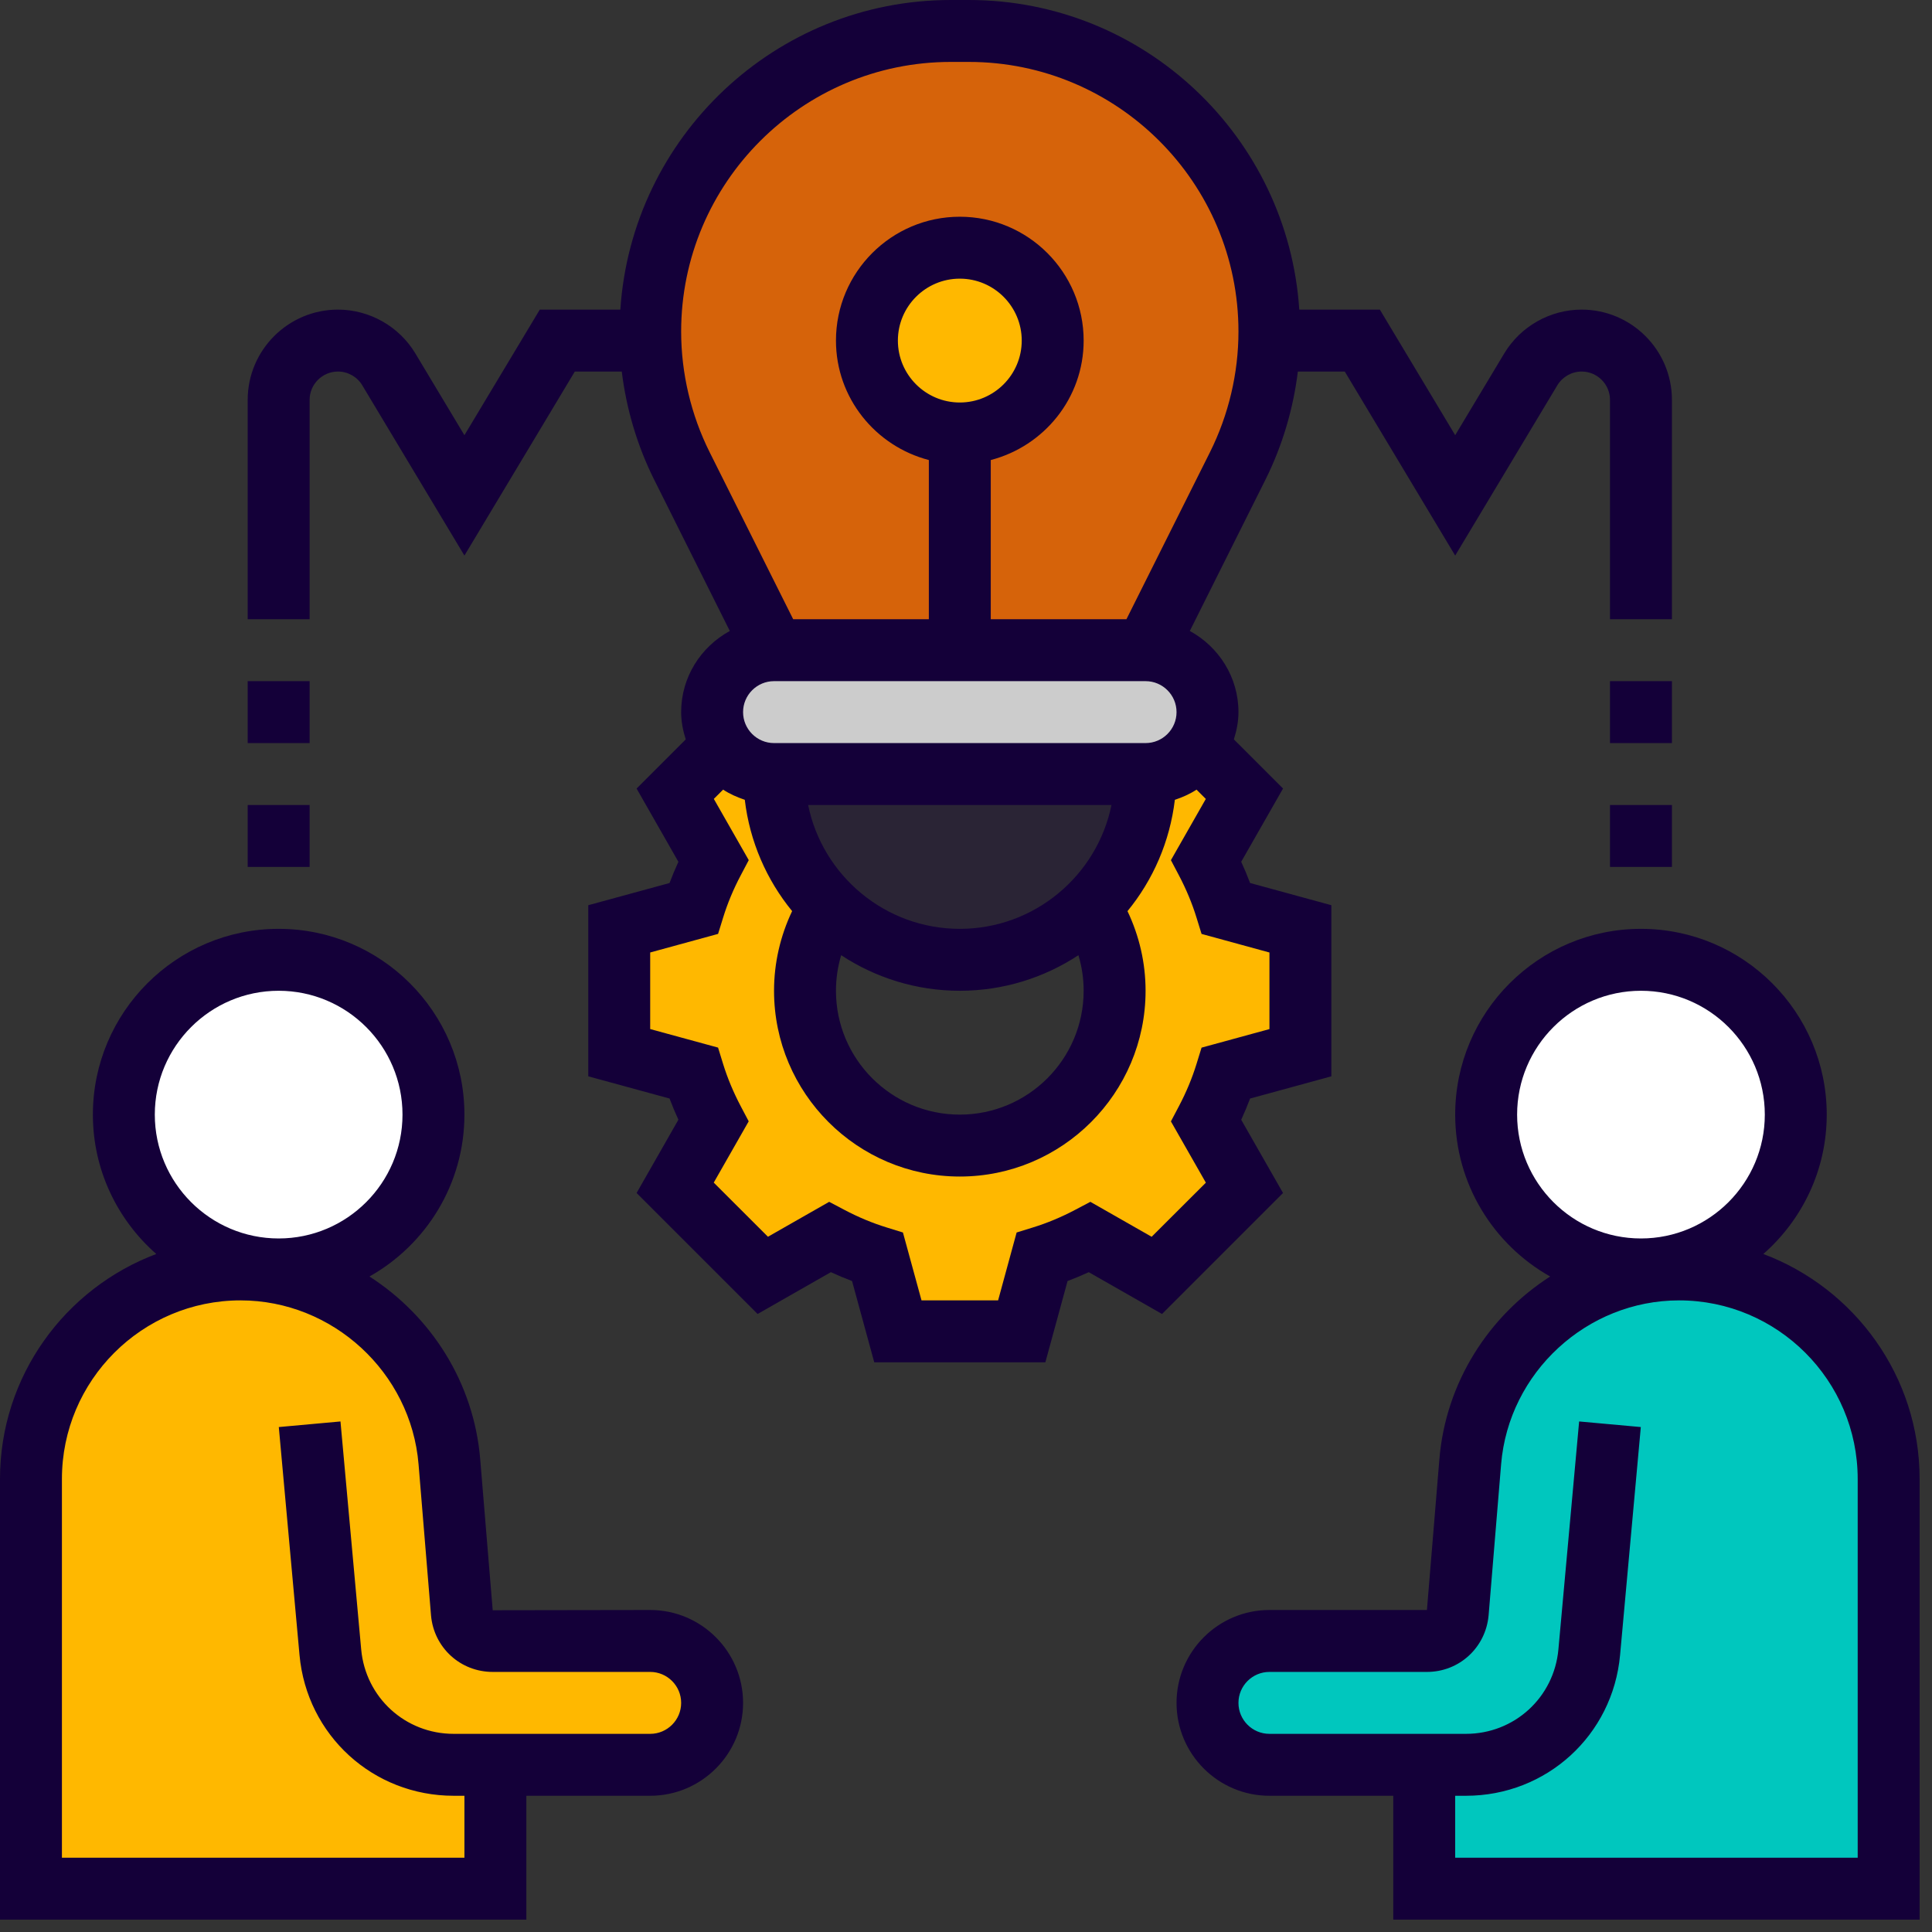
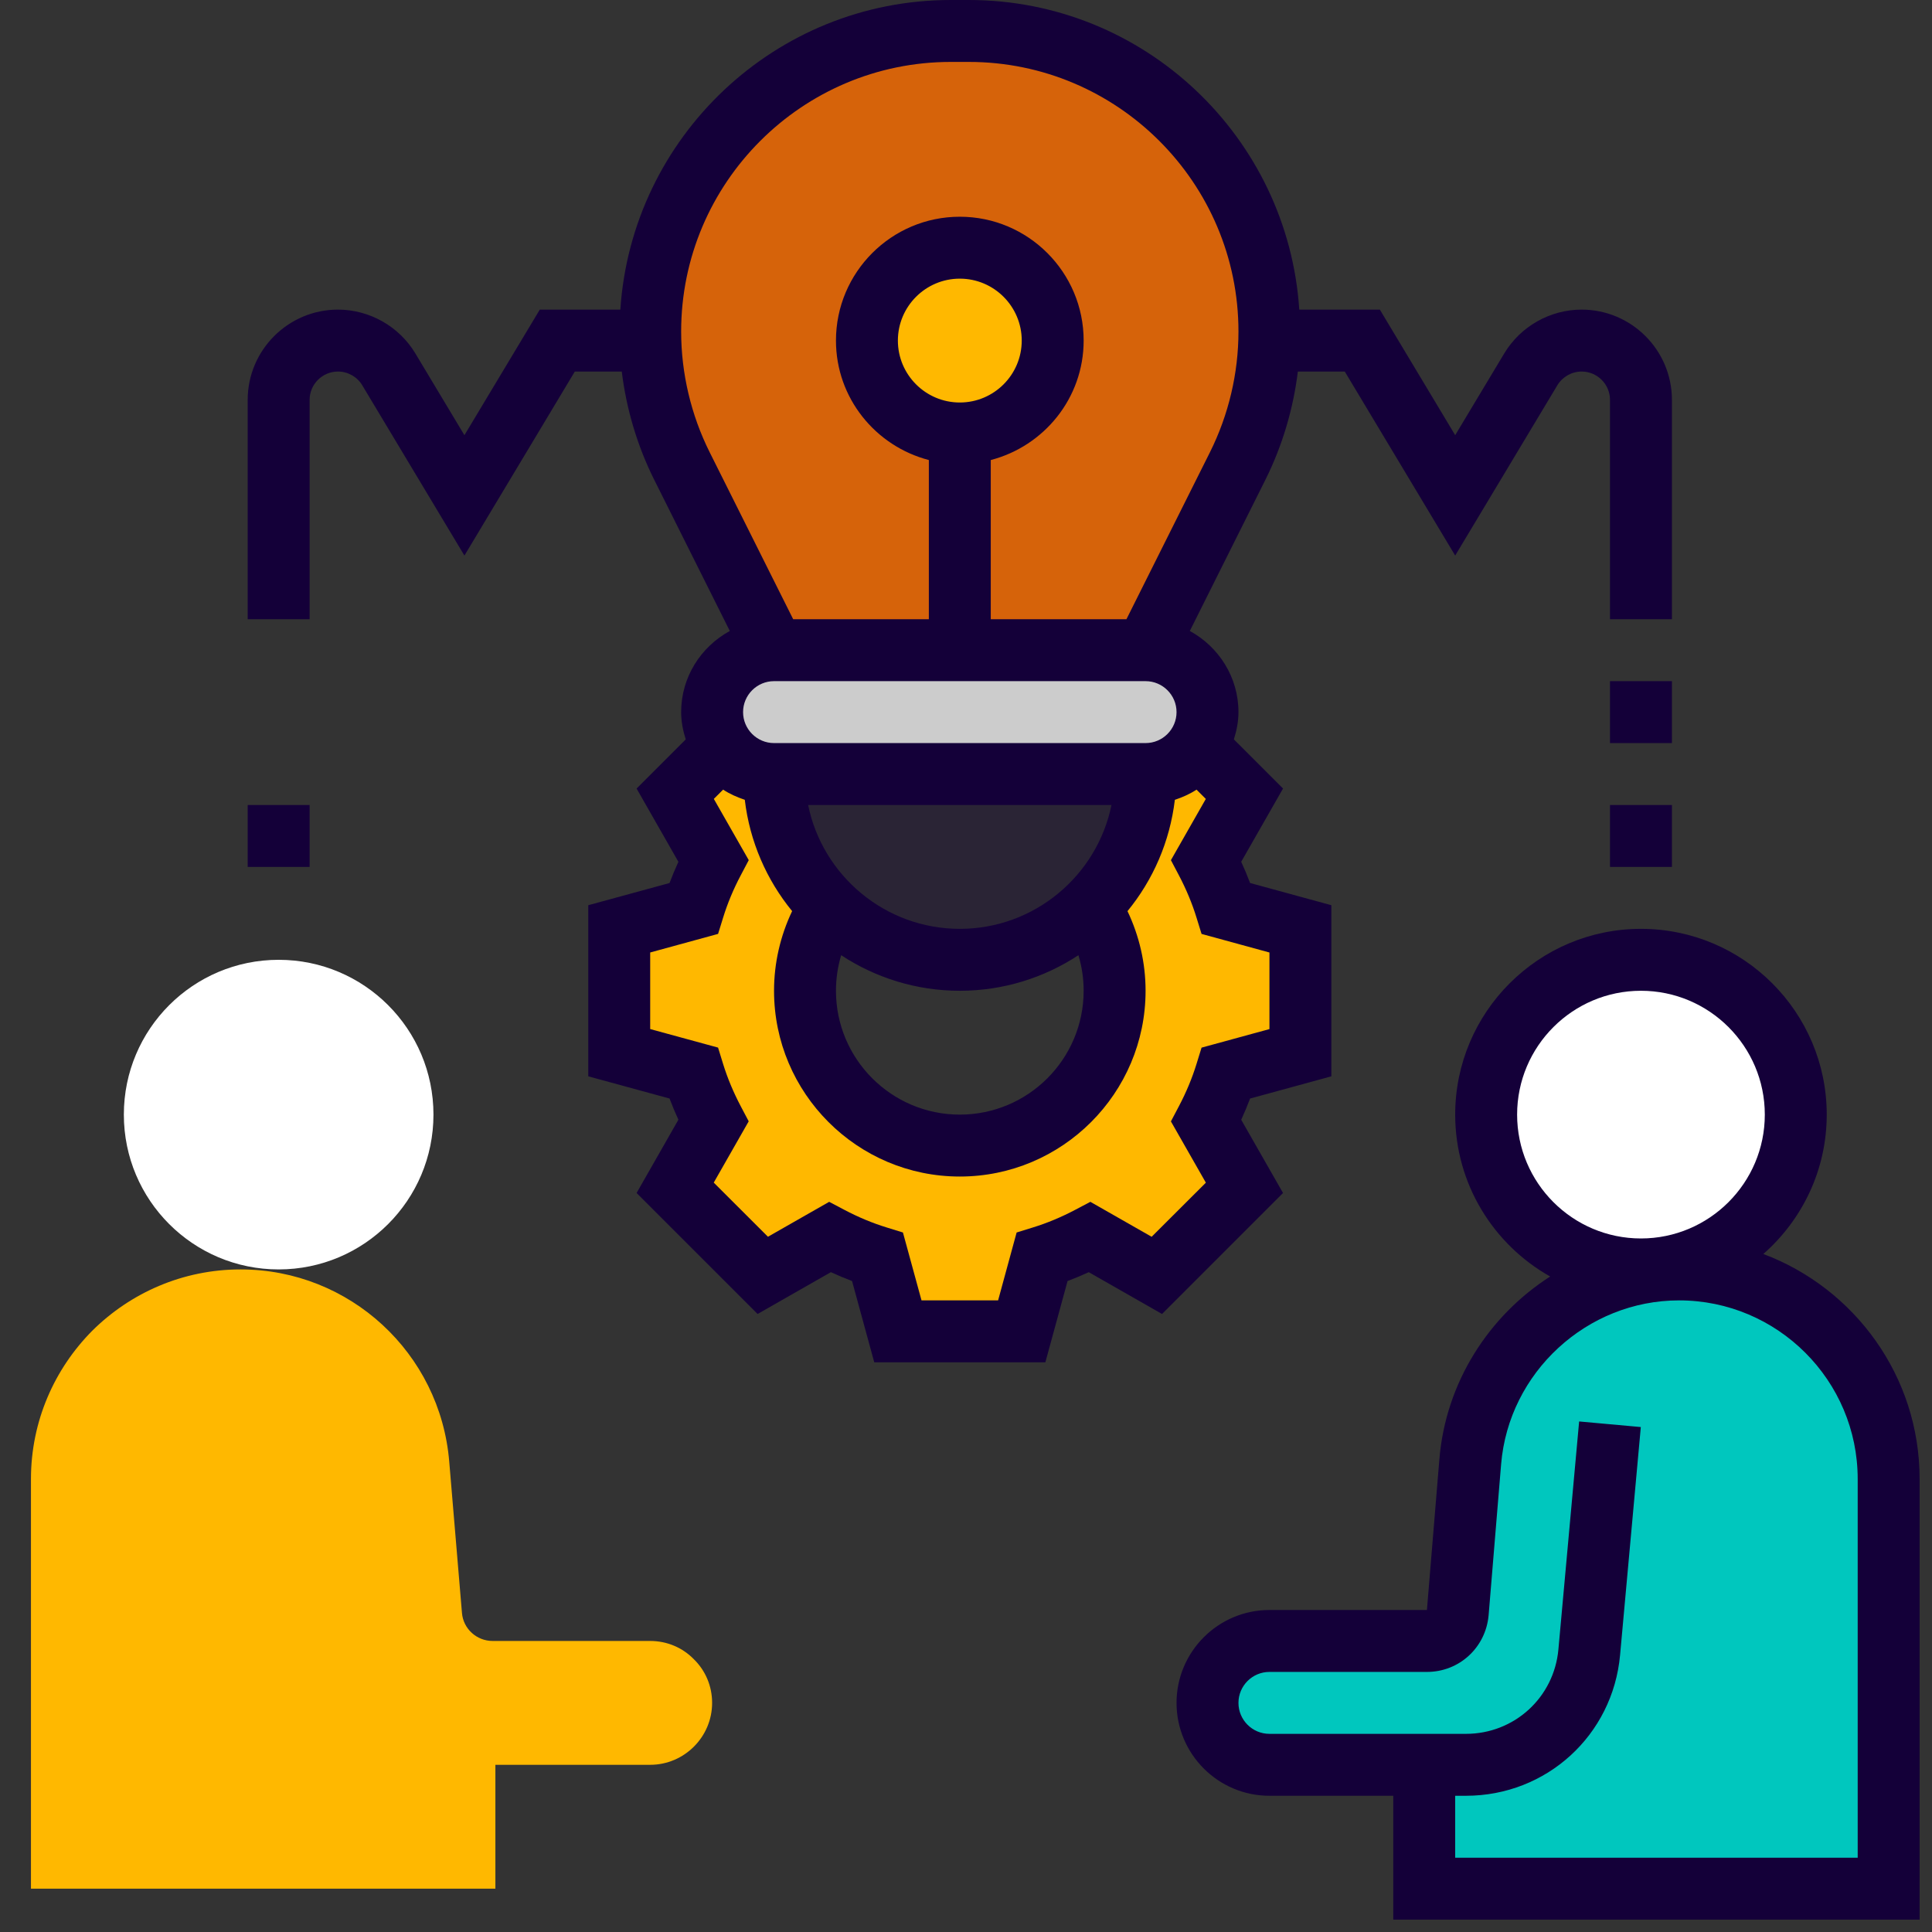
<svg xmlns="http://www.w3.org/2000/svg" width="78" height="78" viewBox="0 0 78 78" fill="none">
  <rect x="0" y="0" width="78" height="78" fill="#333333" stroke="none" />
  <path d="M20 71.25V76.25H1.25V59.712C1.25 57.375 2.2 55.263 3.725 53.725C5.263 52.2 7.375 51.25 9.713 51.25C14.113 51.25 17.775 54.625 18.137 59.013L18.65 65.112C18.7 65.763 19.25 66.25 19.887 66.25H26.25C26.938 66.25 27.562 66.525 28.012 66.987C28.475 67.438 28.75 68.062 28.75 68.75C28.75 70.125 27.625 71.25 26.25 71.25H20Z" fill="#FFB800" />
-   <path d="M57.5 71.25H51.25C49.875 71.25 48.75 70.125 48.75 68.75C48.75 68.062 49.025 67.438 49.487 66.987C49.938 66.525 50.562 66.25 51.25 66.25H57.612C58.25 66.25 58.8 65.763 58.85 65.112L59.362 59.013C59.725 54.625 63.388 51.25 67.787 51.25C70.125 51.25 72.237 52.2 73.775 53.725C75.3 55.263 76.25 57.375 76.25 59.712V76.25H57.5V71.25Z" fill="#00C7BE" />
+   <path d="M57.5 71.25H51.25C49.875 71.25 48.75 70.125 48.75 68.75C48.75 68.062 49.025 67.438 49.487 66.987C49.938 66.525 50.562 66.25 51.25 66.25H57.612L59.362 59.013C59.725 54.625 63.388 51.25 67.787 51.25C70.125 51.25 72.237 52.2 73.775 53.725C75.3 55.263 76.25 57.375 76.25 59.712V76.25H57.5V71.25Z" fill="#00C7BE" />
  <path d="M66.25 51.25C69.702 51.25 72.5 48.452 72.5 45C72.5 41.548 69.702 38.75 66.25 38.75C62.798 38.75 60 41.548 60 45C60 48.452 62.798 51.25 66.25 51.25Z" fill="white" />
  <path d="M52.5 37.5V42.5L49.5 43.325C49.288 43.987 49.025 44.637 48.7 45.25L50.237 47.95L46.7 51.487L44 49.95C43.388 50.275 42.737 50.537 42.075 50.75L41.25 53.75H36.25L35.425 50.75C34.763 50.537 34.112 50.275 33.5 49.95L30.8 51.487L27.262 47.95L28.8 45.25C28.475 44.637 28.212 43.987 28 43.325L25 42.5V37.5L28 36.675C28.212 36.012 28.475 35.362 28.8 34.75L27.262 32.05L29.175 30.15C29.625 30.812 30.387 31.25 31.25 31.25C31.25 33.325 32.087 35.2 33.45 36.55C33.475 36.575 33.487 36.587 33.513 36.6L33.5 36.612C32.862 37.587 32.5 38.75 32.5 40C32.5 43.45 35.3 46.25 38.75 46.25C42.2 46.25 45 43.45 45 40C45 38.75 44.638 37.587 44 36.6C45.388 35.237 46.25 33.337 46.25 31.25C46.938 31.25 47.562 30.975 48.013 30.512C48.125 30.4 48.237 30.275 48.325 30.15L50.237 32.05L48.7 34.75C49.025 35.362 49.288 36.012 49.5 36.675L52.5 37.5Z" fill="#FFB800" />
  <path d="M51.25 13.387C51.25 15.275 50.812 17.125 49.975 18.812L46.25 26.25H31.25L27.525 18.812C26.688 17.125 26.25 15.275 26.25 13.387C26.25 6.688 31.688 1.25 38.388 1.25H39.112C42.462 1.25 45.5 2.612 47.7 4.8C49.888 7 51.25 10.037 51.25 13.387Z" fill="#FF6F00" fill-opacity="0.8" />
  <path d="M48.75 28.75C48.75 29.262 48.6 29.738 48.325 30.137V30.15C48.237 30.275 48.125 30.4 48.013 30.512C47.562 30.975 46.938 31.25 46.25 31.25H31.25C30.387 31.25 29.625 30.812 29.175 30.15V30.137C28.9 29.738 28.75 29.262 28.75 28.75C28.75 28.062 29.025 27.438 29.488 26.988C29.938 26.525 30.562 26.25 31.25 26.25H46.25C47.625 26.25 48.75 27.375 48.75 28.75Z" fill="#CCCCCC" />
  <path d="M31.25 31.25H46.25C46.25 33.337 45.388 35.237 44 36.6C42.65 37.938 40.8 38.75 38.75 38.75C36.7 38.75 34.85 37.938 33.513 36.6C33.487 36.587 33.475 36.575 33.45 36.55C32.087 35.2 31.25 33.325 31.25 31.25Z" fill="#140039" fill-opacity="0.3" />
  <path d="M38.75 17.5C40.821 17.5 42.5 15.821 42.5 13.75C42.5 11.679 40.821 10 38.75 10C36.679 10 35 11.679 35 13.75C35 15.821 36.679 17.5 38.75 17.5Z" fill="#FFB800" />
  <path d="M11.25 51.25C14.702 51.25 17.5 48.452 17.5 45C17.5 41.548 14.702 38.75 11.25 38.75C7.798 38.75 5 41.548 5 45C5 48.452 7.798 51.25 11.25 51.25Z" fill="white" />
  <path d="M71.191 50.627C72.756 49.251 73.75 47.242 73.75 45C73.75 40.864 70.386 37.5 66.25 37.5C62.114 37.5 58.75 40.864 58.75 45C58.75 47.804 60.299 50.25 62.584 51.536C60.105 53.126 58.369 55.809 58.112 58.91L57.609 65H51.25C49.182 65 47.5 66.683 47.5 68.75C47.5 70.817 49.182 72.5 51.25 72.5H56.25V77.5H77.5V59.711C77.5 55.555 74.871 52.01 71.191 50.627ZM66.25 40C69.007 40 71.25 42.242 71.25 45C71.25 47.758 69.007 50 66.25 50C63.492 50 61.25 47.758 61.25 45C61.25 42.242 63.492 40 66.25 40ZM75 75H58.75V72.5H59.184C62.439 72.5 65.114 70.056 65.407 66.816L66.244 57.614L63.754 57.388L62.917 66.59C62.741 68.534 61.136 70 59.184 70H51.25C50.561 70 50 69.439 50 68.75C50 68.061 50.561 67.5 51.25 67.5H57.609C58.91 67.5 59.98 66.522 60.099 65.216L60.604 59.116C60.911 55.406 64.066 52.5 67.789 52.5C71.765 52.5 75 55.735 75 59.711V75Z" fill="#140039" />
-   <path d="M26.25 65L19.892 65.01L19.387 58.91C19.13 55.809 17.394 53.126 14.916 51.536C17.201 50.25 18.75 47.804 18.75 45C18.75 40.864 15.386 37.5 11.25 37.5C7.114 37.5 3.75 40.864 3.75 45C3.75 47.242 4.744 49.251 6.309 50.627C2.629 52.01 0 55.555 0 59.711V77.5H21.25V72.5H26.25C28.317 72.5 30 70.817 30 68.75C30 66.683 28.317 65 26.25 65ZM11.25 40C14.008 40 16.25 42.242 16.25 45C16.25 47.758 14.008 50 11.25 50C8.492 50 6.25 47.758 6.25 45C6.25 42.242 8.492 40 11.25 40ZM26.25 70H18.316C16.364 70 14.759 68.534 14.582 66.59L13.746 57.388L11.256 57.614L12.092 66.816C12.386 70.056 15.061 72.5 18.316 72.5H18.75V75H2.5V59.711C2.5 55.735 5.735 52.5 9.711 52.5C13.434 52.5 16.59 55.406 16.898 59.116L17.402 65.226C17.52 66.522 18.59 67.5 19.891 67.5H26.25C26.939 67.5 27.5 68.061 27.5 68.75C27.5 69.439 26.939 70 26.25 70Z" fill="#140039" />
  <path d="M50.111 45.208C50.241 44.924 50.361 44.639 50.469 44.351L53.75 43.454V36.546L50.469 35.649C50.361 35.362 50.242 35.076 50.111 34.792L51.799 31.835L49.815 29.851C49.925 29.501 50 29.136 50 28.75C50 27.332 49.2 26.11 48.036 25.474L51.087 19.371C51.77 18.004 52.211 16.516 52.398 15H54.292L58.75 22.43L62.874 15.555C63.08 15.213 63.456 15 63.855 15C64.486 15 65 15.514 65 16.145V25H67.5V16.145C67.5 14.135 65.865 12.5 63.855 12.5C62.581 12.5 61.385 13.178 60.73 14.27L58.75 17.57L55.708 12.5H52.455C51.996 5.532 46.196 0 39.115 0H38.385C31.304 0 25.504 5.532 25.045 12.5H21.793L18.75 17.57L16.77 14.27C16.115 13.178 14.918 12.5 13.645 12.5C11.635 12.5 10 14.135 10 16.145V25H12.5V16.145C12.5 15.514 13.014 15 13.645 15C14.045 15 14.421 15.213 14.626 15.556L18.75 22.43L23.207 15H25.102C25.289 16.517 25.73 18.005 26.413 19.371L29.464 25.474C28.3 26.11 27.5 27.332 27.5 28.75C27.5 29.136 27.575 29.501 27.685 29.852L25.701 31.836L27.389 34.794C27.259 35.078 27.139 35.362 27.031 35.65L23.75 36.546V43.454L27.031 44.35C27.139 44.638 27.259 44.922 27.389 45.206L25.701 48.164L30.586 53.049L33.544 51.361C33.828 51.491 34.112 51.611 34.4 51.719L35.296 55H42.204L43.1 51.719C43.388 51.611 43.672 51.491 43.956 51.361L46.914 53.049L51.799 48.164L50.111 45.208ZM43.75 40C43.75 42.758 41.508 45 38.75 45C35.992 45 33.75 42.758 33.75 40C33.75 39.509 33.822 39.026 33.96 38.564C35.337 39.469 36.983 40 38.75 40C40.517 40 42.163 39.469 43.539 38.564C43.678 39.026 43.75 39.509 43.75 40ZM31.25 27.5H46.25C46.939 27.5 47.5 28.061 47.5 28.75C47.5 29.439 46.939 30 46.25 30H31.25C30.561 30 30 29.439 30 28.75C30 28.061 30.561 27.5 31.25 27.5ZM38.75 37.5C35.733 37.5 33.208 35.349 32.626 32.5H44.874C44.292 35.349 41.767 37.5 38.75 37.5ZM27.5 13.385C27.5 7.383 32.383 2.5 38.385 2.5H39.115C45.117 2.5 50 7.383 50 13.385C50 15.066 49.602 16.749 48.851 18.254L45.477 25H40V18.573C42.15 18.014 43.75 16.073 43.75 13.75C43.75 10.992 41.508 8.75 38.75 8.75C35.992 8.75 33.75 10.992 33.75 13.75C33.75 16.073 35.35 18.014 37.5 18.573V25H32.023L28.649 18.254C27.898 16.749 27.5 15.066 27.5 13.385ZM38.75 16.25C37.371 16.25 36.25 15.129 36.25 13.75C36.25 12.371 37.371 11.25 38.75 11.25C40.129 11.25 41.25 12.371 41.25 13.75C41.25 15.129 40.129 16.25 38.75 16.25ZM46.495 49.932L44.021 48.521L43.414 48.841C42.852 49.138 42.276 49.379 41.7 49.556L41.044 49.759L40.296 52.5H37.204L36.454 49.759L35.797 49.556C35.222 49.379 34.645 49.139 34.083 48.841L33.476 48.521L31.004 49.931L28.816 47.745L30.227 45.271L29.907 44.664C29.611 44.102 29.37 43.526 29.192 42.95L28.99 42.294L26.25 41.546V38.454L28.991 37.704L29.194 37.047C29.371 36.472 29.611 35.895 29.909 35.333L30.229 34.726L28.819 32.254L29.194 31.879C29.461 32.055 29.759 32.186 30.069 32.29C30.27 33.983 30.953 35.529 31.98 36.784C31.504 37.785 31.25 38.879 31.25 40C31.25 44.136 34.614 47.5 38.75 47.5C42.886 47.5 46.25 44.136 46.25 40C46.25 38.877 45.996 37.785 45.52 36.785C46.549 35.53 47.23 33.983 47.432 32.291C47.742 32.188 48.039 32.056 48.307 31.88L48.682 32.255L47.273 34.727L47.593 35.334C47.889 35.896 48.13 36.472 48.307 37.049L48.51 37.705L51.251 38.455V41.547L48.51 42.296L48.307 42.953C48.13 43.528 47.89 44.104 47.593 44.666L47.273 45.274L48.684 47.748L46.495 49.932Z" fill="#140039" />
  <path d="M65 32.5H67.5V35H65V32.5Z" fill="#140039" />
  <path d="M65 27.5H67.5V30H65V27.5Z" fill="#140039" />
  <path d="M10 32.5H12.5V35H10V32.5Z" fill="#140039" />
-   <path d="M10 27.5H12.5V30H10V27.5Z" fill="#140039" />
</svg>